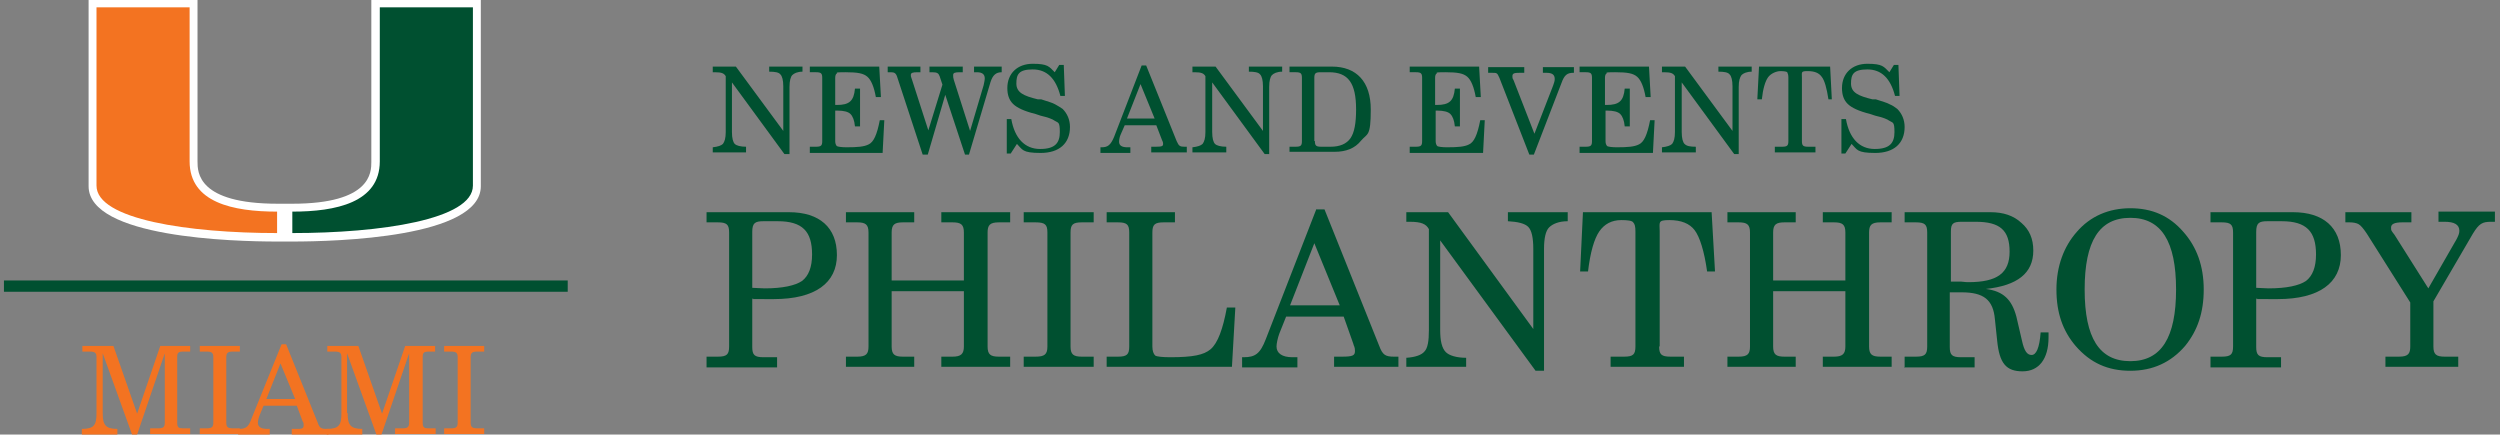
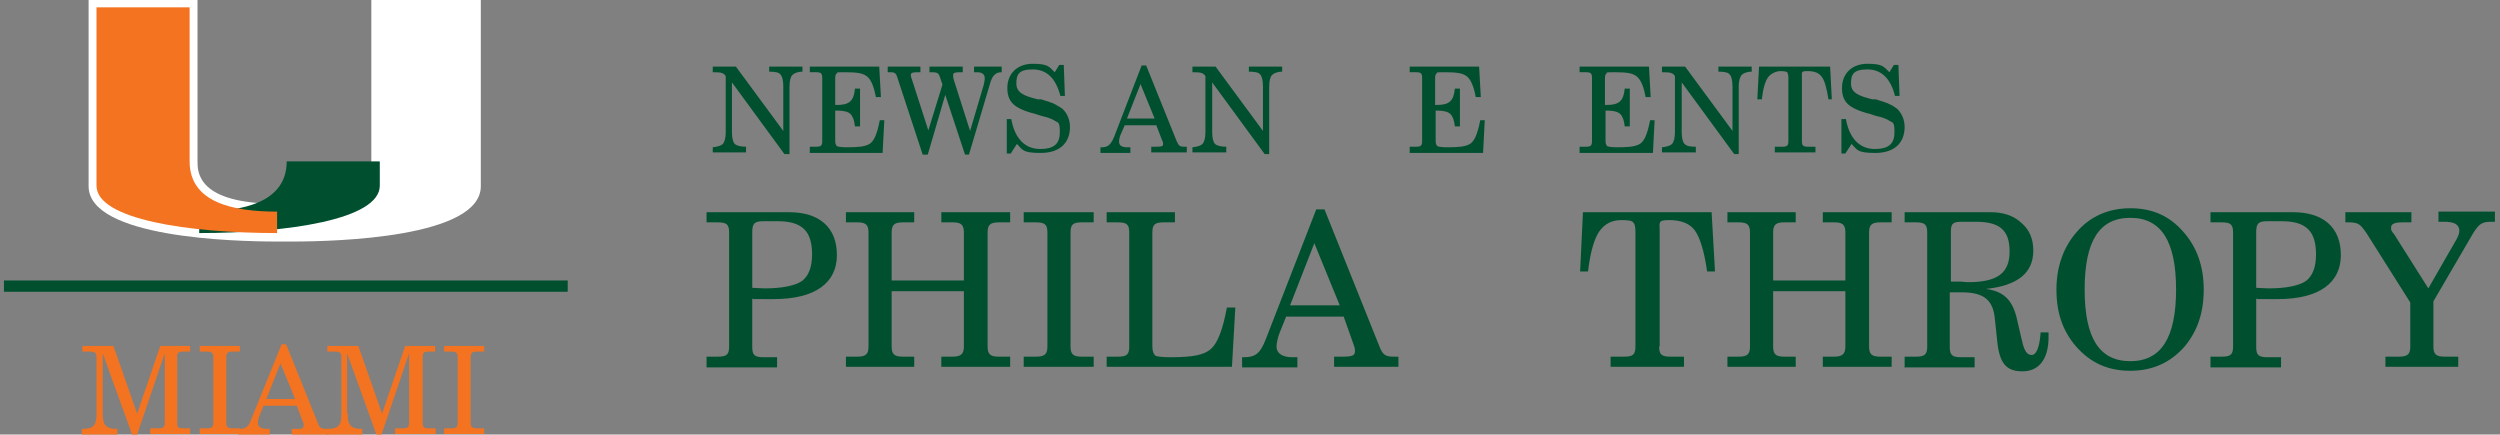
<svg xmlns="http://www.w3.org/2000/svg" id="Layer_1" version="1.1" viewBox="0 0 443 77">
  <rect x="0" y="0" width="443" height="77" fill="#808080" stroke="none" />
  <defs>
    <style>
      .st0 {
        fill: #005030;
      }

      .st1 {
        fill: #fff;
      }

      .st2 {
        fill: none;
        stroke: #005030;
        stroke-width: 2px;
      }

      .st3 {
        fill: #f37321;
      }
    </style>
  </defs>
  <g>
    <path class="st0" d="M126.3,27v-.9c.9-.1,1.5-.3,1.8-.6.3-.4.5-1,.5-2.1v-9.9c-.3-.5-.7-.7-1.9-.7h-.4v-1h4.1l8.4,11.4v-7.9c0-1.1-.2-1.8-.5-2.1-.3-.4-1-.5-2-.5v-.9h5.9v.9c-.9,0-1.5.3-1.8.6s-.5,1-.5,2.1v11.9h-.9l-9.3-12.7v8.8c0,1.1.2,1.8.5,2.1s1,.5,2,.5v1s-5.9,0-5.9,0Z" />
    <path class="st0" d="M143.5,27v-1h1.1c.9,0,1.1-.2,1.1-1v-11.2c0-.8-.2-1-1.1-1h-1.1v-1h12.3l.3,5.4h-.9c-.3-1.7-.8-3-1.5-3.6s-1.7-.8-3.9-.8-1.3.1-1.5.2-.3.4-.3.8v4.8h.3c2.2,0,3-.7,3.2-2.9h.9v6.7h-.9c-.1-1.1-.4-1.8-.8-2.2-.4-.4-1.2-.6-2.3-.6h-.4v5.4c0,.4.1.7.3.9.2.1.8.2,1.7.2,2,0,3.1-.1,3.9-.5.9-.4,1.5-1.7,2-4.3h.8l-.3,5.8h-12.9Z" />
    <path class="st0" d="M164.6,11.8h6v1h-.5c-.9,0-1.2.1-1.2.5s0,.4.1.8l2.9,9.1,2.4-8.1c.1-.5.2-.9.2-1.2,0-.7-.4-1.1-1.4-1.1h-.5v-1h4.9v1c-1,0-1.6.5-2,1.8l-3.8,12.8h-.7l-3.5-10.6-3.1,10.6h-.9l-4.5-13.7c-.2-.7-.5-.9-1.1-.9h-.6v-1h5.8v1h-.5c-.9,0-1.2.1-1.2.5s.1.4.2.8l2.9,9,2.5-8.1-.5-1.5c-.2-.5-.4-.7-1.3-.7h-.5v-1h0Z" />
    <path class="st0" d="M179.1,27.2h-.7v-6.1c-.1,0,.8,0,.8,0,.6,3.4,2.4,5.3,5.1,5.3s3.5-1.1,3.5-3-.3-1.6-.9-2c-.4-.3-1.2-.6-2.5-.9l-.9-.3c-2-.5-3.3-1.1-4-1.8s-1-1.6-1-2.8c0-2.6,1.8-4.3,4.5-4.3s2.9.5,3.9,1.5l.8-1.3h.8l.2,5.5h-.8c-.8-3.1-2.4-4.7-4.9-4.7s-2.9.9-2.9,2.5,1.3,2.2,3.8,2.8h.6c1.2.4,2,.6,2.5.9s.9.5,1.3.8c.8.8,1.3,1.9,1.3,3.2,0,2.9-1.9,4.6-5.2,4.6s-3.2-.6-4.2-1.6l-1.1,1.7Z" />
    <path class="st0" d="M202.3,11.6h.8l5.4,13.4c.4.9.6,1,1.4,1h.4v1h-6.3v-1h.8c1.1,0,1.3-.1,1.3-.5s-.1-.4-.2-.7l-1-2.6h-5.6l-.7,1.6c-.2.4-.3,1-.3,1.3,0,.7.5,1,1.5,1h.5v1h-5.3v-1h.2c1.1,0,1.6-.4,2.2-1.8l4.9-12.7ZM204.6,21l-2.5-6.1-2.4,6.1h4.9Z" />
    <path class="st0" d="M211.3,27v-.9c.9-.1,1.5-.3,1.8-.6.3-.4.5-1,.5-2.1v-9.9c-.3-.5-.7-.7-1.9-.7h-.4v-1h4.1l8.4,11.4v-7.9c0-1.1-.2-1.8-.5-2.1-.3-.4-1-.5-2-.5v-.9h5.9v.9c-.9,0-1.5.3-1.8.6s-.5,1-.5,2.1v11.9h-.8l-9.3-12.7v8.8c0,1.1.2,1.8.5,2.1s1,.5,2,.5v1s-6,0-6,0Z" />
-     <path class="st0" d="M228.5,27v-1h1.1c.9,0,1.1-.2,1.1-1v-11.2c0-.8-.2-1-1.1-1h-1.1v-1h7.5c4.4,0,6.9,2.7,6.9,7.6s-.6,4.2-1.7,5.5c-1.1,1.4-2.7,2-4.7,2h-8ZM233,25c0,.8.2,1,1.1,1h1.7c1.6,0,2.8-.5,3.5-1.5s1-2.7,1-5.1c0-4.7-1.4-6.6-4.8-6.6h-1.5c-.9,0-1.1.2-1.1,1v11.2h.1Z" />
    <path class="st0" d="M249.8,27v-1h1.1c.9,0,1.1-.2,1.1-1v-11.2c0-.8-.2-1-1.1-1h-1.1v-1h12.3l.3,5.4h-.9c-.3-1.7-.8-3-1.5-3.6s-1.7-.8-3.9-.8-1.3.1-1.5.2-.3.4-.3.8v4.8h.3c2.2,0,3-.7,3.2-2.9h.9v6.7h-.9c-.1-1.1-.4-1.8-.8-2.2-.4-.4-1.2-.6-2.3-.6h-.3v5.4c0,.4.1.7.3.9.2.1.8.2,1.7.2,2,0,3.1-.1,3.9-.5.9-.4,1.5-1.7,2-4.3h.8l-.3,5.8h-13Z" />
-     <path class="st0" d="M271.8,27.4h-.8l-5.3-13.6c-.2-.4-.3-.7-.5-.8-.1-.1-.5-.1-1-.1h-.5v-1h6.4v1h-.8c-1,0-1.3.1-1.3.6s.1.5.2.7l3.7,9.5,3.3-8.5c.2-.5.3-.9.3-1.2,0-.8-.5-1.1-1.5-1.1h-.6v-1h5.5v1h-.1c-1.1,0-1.6.4-2.1,1.8l-4.9,12.7Z" />
    <path class="st0" d="M279.9,27v-1h1.1c.9,0,1.1-.2,1.1-1v-11.2c0-.8-.2-1-1.1-1h-1.1v-1h12.3l.3,5.4h-.9c-.3-1.7-.8-3-1.5-3.6s-1.7-.8-3.9-.8-1.3.1-1.5.2c-.2.1-.3.4-.3.8v4.8h.3c2.2,0,3-.7,3.2-2.9h.9v6.7h-.9c-.1-1.1-.4-1.8-.8-2.2-.4-.4-1.2-.6-2.3-.6h-.3v5.4c0,.4.1.7.3.9.2.1.8.2,1.7.2,2,0,3.1-.1,3.9-.5.9-.4,1.5-1.7,2-4.3h.8l-.3,5.8h-13Z" />
    <path class="st0" d="M294.5,27v-.9c.9-.1,1.5-.3,1.8-.6.3-.4.5-1,.5-2.1v-9.9c-.3-.5-.7-.7-1.9-.7h-.4v-1h4.1l8.4,11.4v-7.9c0-1.1-.2-1.8-.5-2.1-.3-.4-1-.5-2-.5v-.9h5.9v.9c-.9,0-1.5.3-1.8.6-.3.4-.5,1-.5,2.1v11.9h-.8l-9.3-12.7v8.8c0,1.1.2,1.8.5,2.1.4.4,1,.5,2,.5v1s-6,0-6,0Z" />
    <path class="st0" d="M319.3,25c0,.8.2,1,1.1,1h1.3v1h-7.2v-1h1.3c.9,0,1.1-.2,1.1-1v-11.3c0-.4-.1-.7-.2-.9-.1-.1-.5-.2-1.2-.2s-1.7.4-2.2,1.1c-.5.7-.9,2-1.1,3.9h-.8l.3-5.8h12.6l.3,5.8h-.6c-.3-2-.7-3.4-1.2-4-.5-.7-1.3-1-2.5-1s-1,.2-1,1.1v11.3Z" />
    <path class="st0" d="M327,27.2h-.7v-6.1c-.1,0,.8,0,.8,0,.6,3.4,2.4,5.3,5.1,5.3s3.5-1.1,3.5-3-.3-1.6-.9-2c-.4-.3-1.2-.6-2.5-.9l-.9-.3c-2-.5-3.3-1.1-4-1.8-.7-.7-1-1.6-1-2.8,0-2.6,1.8-4.3,4.5-4.3s2.9.5,3.9,1.5l.8-1.3h.8l.2,5.5h-.8c-.8-3.1-2.4-4.7-4.9-4.7s-2.9.9-2.9,2.5,1.3,2.2,3.8,2.8h.6c1.2.4,2,.6,2.5.9.5.2.9.5,1.3.8.8.8,1.3,1.9,1.3,3.2,0,2.9-1.9,4.6-5.2,4.6s-3.2-.6-4.2-1.6l-1.1,1.7Z" />
  </g>
  <path class="st1" d="M65.8,0v28.7c0,1.8,0,7.4-14,7.4h-2.6c-14.2,0-14.2-5.6-14.2-7.5V0c0,0-19.3,0-19.3,0v33c0,9.1,25.6,9.8,33.4,9.8h2.7c7.8,0,33.4-.7,33.4-9.8V0h-19.4Z" />
-   <path class="st0" d="M67.3,28.6V1.3h16.5v31.6c0,6-16.4,8.4-32,8.4v-3.8c7.7,0,15.5-1.6,15.5-8.9" />
+   <path class="st0" d="M67.3,28.6V1.3v31.6c0,6-16.4,8.4-32,8.4v-3.8c7.7,0,15.5-1.6,15.5-8.9" />
  <path class="st3" d="M33.6,28.6V1.3h-16.5v31.6c0,6,16.4,8.4,32,8.4v-3.8c-7.8,0-15.5-1.6-15.5-8.9" />
  <line class="st2" x1=".7" y1="50.7" x2="100.6" y2="50.7" />
  <path class="st3" d="M18.2,73.2c0,2.1.5,2.8,2.6,2.8v1h-6.3v-1c2.2,0,2.6-.7,2.6-2.8v-9.9c0-.8-.3-1-1.2-1h-1.3v-1h5.5l4.2,12,4.1-12h5.3v1h-1.2c-.9,0-1.1.2-1.1,1v11.6c0,.9.3,1,1.1,1h1.2v1h-7.1v-1h1.4c.9,0,1.2-.2,1.2-1v-12.3l-4.9,14.4h-.9l-5.2-14.4v10.6Z" />
  <path class="st3" d="M35.4,75.9h1.2c.9,0,1.2-.2,1.2-1v-11.6c0-.8-.3-1-1.2-1h-1.2v-1h7.1v1h-1.2c-.9,0-1.2.2-1.2,1v11.6c0,.8.3,1,1.2,1h1.2v1h-7.1v-1Z" />
  <path class="st3" d="M49.7,64.4l-2.5,6.3h5.1l-2.6-6.3ZM50.7,61l5.6,13.9c.3.9.6,1.1,1.5,1.1h.4v1h-6.5v-1h.8c.9,0,1.3,0,1.3-.6s0-.4-.2-.8l-1-2.7h-5.9l-.7,1.7c-.2.5-.3,1-.3,1.3,0,.7.5,1.1,1.6,1.1h.5v1h-5.6v-1h.2c1.3,0,1.7-.5,2.2-1.9l5.3-13.1h.8Z" />
  <path class="st3" d="M61.6,73.2c0,2.1.5,2.8,2.6,2.8v1h-6.3v-1c2.2,0,2.6-.7,2.6-2.8v-9.9c0-.8-.3-1-1.2-1h-1.3v-1h5.5l4.2,12,4.1-12h5.3v1h-1.1c-.9,0-1.1.2-1.1,1v11.6c0,.9.3,1,1.1,1h1.2v1h-7.2v-1h1.3c.9,0,1.2-.2,1.2-1v-12.3l-4.9,14.4h-.9l-5.2-14.4v10.6h.1Z" />
  <path class="st3" d="M78.7,75.9h1.2c.9,0,1.2-.2,1.2-1v-11.6c0-.8-.3-1-1.2-1h-1.2v-1h7.1v1h-1.2c-.9,0-1.2.2-1.2,1v11.6c0,.8.3,1,1.2,1h1.2v1h-7.1v-1Z" />
  <g>
    <path class="st0" d="M125.2,65v-1.8h2c1.6,0,2-.4,2-1.8v-20.2c0-1.4-.4-1.8-2-1.8h-2v-1.8h14.6c5.4,0,8.5,2.7,8.5,7.6s-3.8,7.8-11.2,7.8-2.4,0-3.8-.1v8.6c0,1.4.4,1.8,2,1.8h2.4v1.8h-12.5ZM133.3,51c.6,0,1.4.1,2.2.1,3.2,0,5.4-.5,6.6-1.3,1.2-.9,1.8-2.5,1.8-4.7,0-4.1-1.7-5.9-6.1-5.9h-2.5c-1.5,0-2,.3-2,1.9v9.9Z" />
    <path class="st0" d="M149.9,65v-1.8h2c1.6,0,2-.5,2-1.8v-20.2c0-1.4-.5-1.8-2-1.8h-2v-1.8h12.1v1.8h-2c-1.5,0-2,.4-2,1.8v8.5h12.8v-8.5c0-1.4-.5-1.8-2-1.8h-2v-1.8h12.2v1.8h-2c-1.6,0-2,.5-2,1.8v20.2c0,1.4.5,1.8,2,1.8h2v1.8h-12.2v-1.8h2c1.5,0,2-.5,2-1.8v-9.8h-12.8v9.8c0,1.4.5,1.8,2,1.8h2v1.8h-12.1Z" />
    <path class="st0" d="M181.4,65v-1.8h2.1c1.6,0,2.1-.4,2.1-1.8v-20.2c0-1.4-.4-1.8-2.1-1.8h-2.1v-1.8h12.4v1.8h-2.1c-1.6,0-2,.4-2,1.8v20.2c0,1.4.5,1.8,2,1.8h2.1v1.8h-12.4Z" />
    <path class="st0" d="M196.1,65v-1.8h2c1.6,0,2-.4,2-1.8v-20.2c0-1.4-.4-1.8-2-1.8h-2v-1.8h12.1v1.8h-2c-1.6,0-2,.4-2,1.8v20.2c0,.8.2,1.3.5,1.6.3.2,1.3.3,2.7.3,4,0,5.9-.4,7.1-1.4,1.3-1.1,2.2-3.6,2.9-7.4h1.5l-.6,10.5h-22.2Z" />
    <path class="st0" d="M233.2,37.1h1.5l9.7,24.2c.6,1.6,1.1,1.9,2.6,1.9s.6,0,.8,0v1.8h-11.4v-1.8h1.4c1.9,0,2.3-.2,2.3-1s-.2-.8-.3-1.3l-1.7-4.8h-10.2l-1.2,3c-.3.8-.5,1.8-.5,2.3,0,1.2,1,1.9,2.8,1.9h.9v1.8h-9.8v-1.8h.3c2,0,2.9-.6,3.9-3.2l8.9-22.9ZM237.4,54.1l-4.5-11-4.3,11h8.9Z" />
-     <path class="st0" d="M249.2,65v-1.6c1.6-.1,2.7-.5,3.2-1.1.6-.6.8-1.9.8-3.8v-17.9c-.5-.9-1.3-1.3-3.4-1.3h-.6v-1.7h7.4l15.1,20.7v-14.2c0-2-.3-3.3-.9-3.9-.6-.6-1.8-.9-3.6-1v-1.6h10.6v1.6c-1.6,0-2.7.5-3.3,1.1-.6.6-.9,1.9-.9,3.8v21.6h-1.5l-16.9-23.1v15.9c0,1.9.3,3.2,1,3.9.6.6,1.9,1,3.6,1v1.6h-10.6Z" />
    <path class="st0" d="M294,61.4c0,1.4.4,1.8,2,1.8h2.4v1.8h-13v-1.8h2.4c1.6,0,2-.4,2-1.8v-20.4c0-.8-.1-1.3-.4-1.6-.2-.3-1-.4-2.1-.4-1.7,0-3,.7-3.9,2-.9,1.3-1.6,3.7-2,7.1h-1.4l.5-10.5h22.8l.6,10.5h-1.4c-.5-3.6-1.3-6.1-2.2-7.3-.9-1.2-2.4-1.8-4.5-1.8s-1.7.4-1.7,2v20.4Z" />
    <path class="st0" d="M306.1,65v-1.8h2c1.6,0,2-.5,2-1.8v-20.2c0-1.4-.5-1.8-2-1.8h-2v-1.8h12.1v1.8h-2c-1.5,0-2,.4-2,1.8v8.5h12.8v-8.5c0-1.4-.5-1.8-2-1.8h-2v-1.8h12.2v1.8h-2c-1.6,0-2,.5-2,1.8v20.2c0,1.4.5,1.8,2,1.8h2v1.8h-12.2v-1.8h2c1.5,0,2-.5,2-1.8v-9.8h-12.8v9.8c0,1.4.5,1.8,2,1.8h2v1.8h-12.1Z" />
    <path class="st0" d="M337.5,65v-1.8h2c1.6,0,2-.4,2-1.8v-20.2c0-1.4-.4-1.8-2-1.8h-2v-1.8h15.2c2.3,0,4.1.6,5.5,1.9,1.4,1.2,2.1,2.8,2.1,4.9,0,4-2.8,6.2-8.4,6.8,3.1.4,4.6,1.9,5.4,4.9l1,4.3c.4,1.8.9,2.5,1.7,2.5s1.4-1.2,1.6-4h1.4c0,.2,0,.7,0,.9,0,3.8-1.7,6-4.6,6s-4.1-1.4-4.5-5.4l-.4-3.8c-.3-3.5-2-4.8-5.9-4.8h-2.1v9.7c0,1.4.4,1.8,2,1.8h2.4v1.8h-12.5ZM345.6,49.9h1.9c.3,0,.6.1,1.3.1,5.1,0,7.3-1.6,7.3-5.4s-1.7-5.3-6-5.3h-2.5c-1.5,0-1.9.3-1.9,1.7v8.9Z" />
    <path class="st0" d="M368,41.1c2.4-2.8,5.7-4.2,9.5-4.2s6.9,1.3,9.4,4.2c2.4,2.7,3.6,6.1,3.6,10.2s-1.1,7.3-3.3,10c-2.5,2.9-5.7,4.4-9.7,4.4s-7.1-1.4-9.7-4.4c-2.3-2.7-3.4-5.9-3.4-10s1.3-7.6,3.6-10.2ZM377.5,64c5.5,0,8.1-4.2,8.1-12.7s-2.6-12.7-8.1-12.7-8.1,4.1-8.1,12.7,2.6,12.7,8.1,12.7Z" />
    <path class="st0" d="M391.7,65v-1.8h2c1.6,0,2-.4,2-1.8v-20.2c0-1.4-.4-1.8-2-1.8h-2v-1.8h14.6c5.4,0,8.5,2.7,8.5,7.6s-3.8,7.8-11.2,7.8-2.4,0-3.8-.1v8.6c0,1.4.4,1.8,2,1.8h2.4v1.8h-12.5ZM399.8,51c.6,0,1.4.1,2.2.1,3.2,0,5.4-.5,6.6-1.3,1.2-.9,1.8-2.5,1.8-4.7,0-4.1-1.7-5.9-6.1-5.9h-2.5c-1.5,0-2,.3-2,1.9v9.9Z" />
    <path class="st0" d="M431.2,61.4c0,1.4.5,1.8,2,1.8h2.4v1.8h-12.9v-1.8h2.4c1.6,0,2-.5,2-1.8v-7.8l-7.7-12.2c-.6-.9-1.1-1.5-1.5-1.7-.4-.2-.9-.3-1.6-.3h-.7v-1.8h11.7v1.8h-1.6c-1.4,0-2,.3-2,.9s0,.5.6,1.3l6,9.5,5-8.7c.3-.6.5-1,.5-1.5,0-1.1-.9-1.6-2.6-1.6h-1.1v-1.8h10v1.8h-.7c-1.5,0-2.1.3-3.2,2.1l-7,12v7.9Z" />
  </g>
</svg>